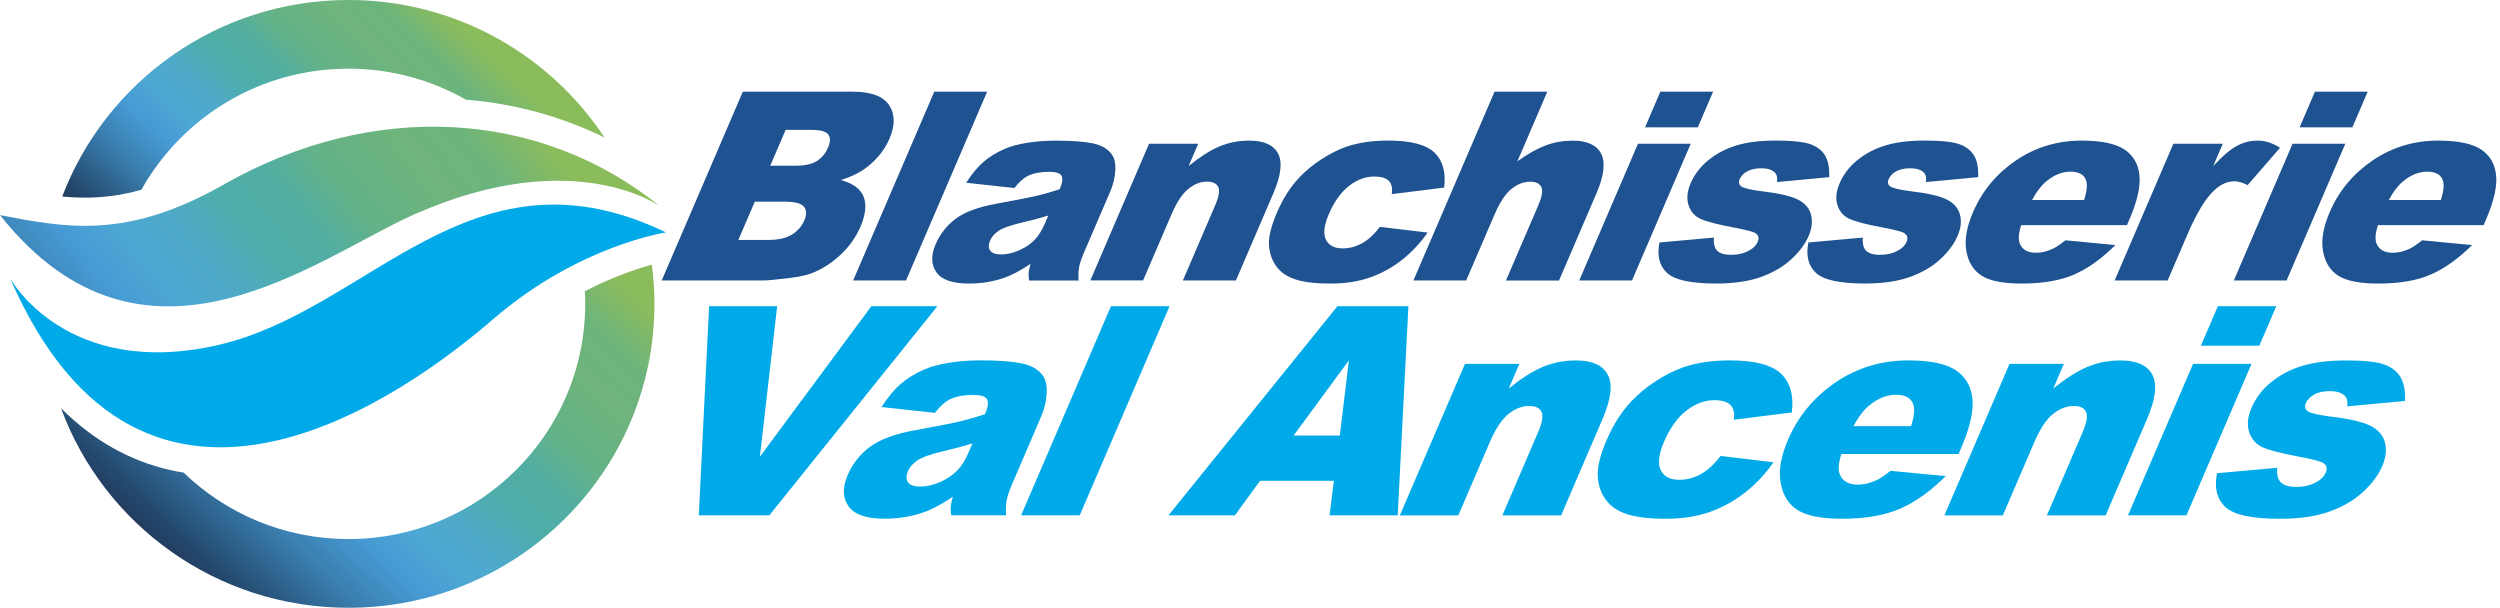
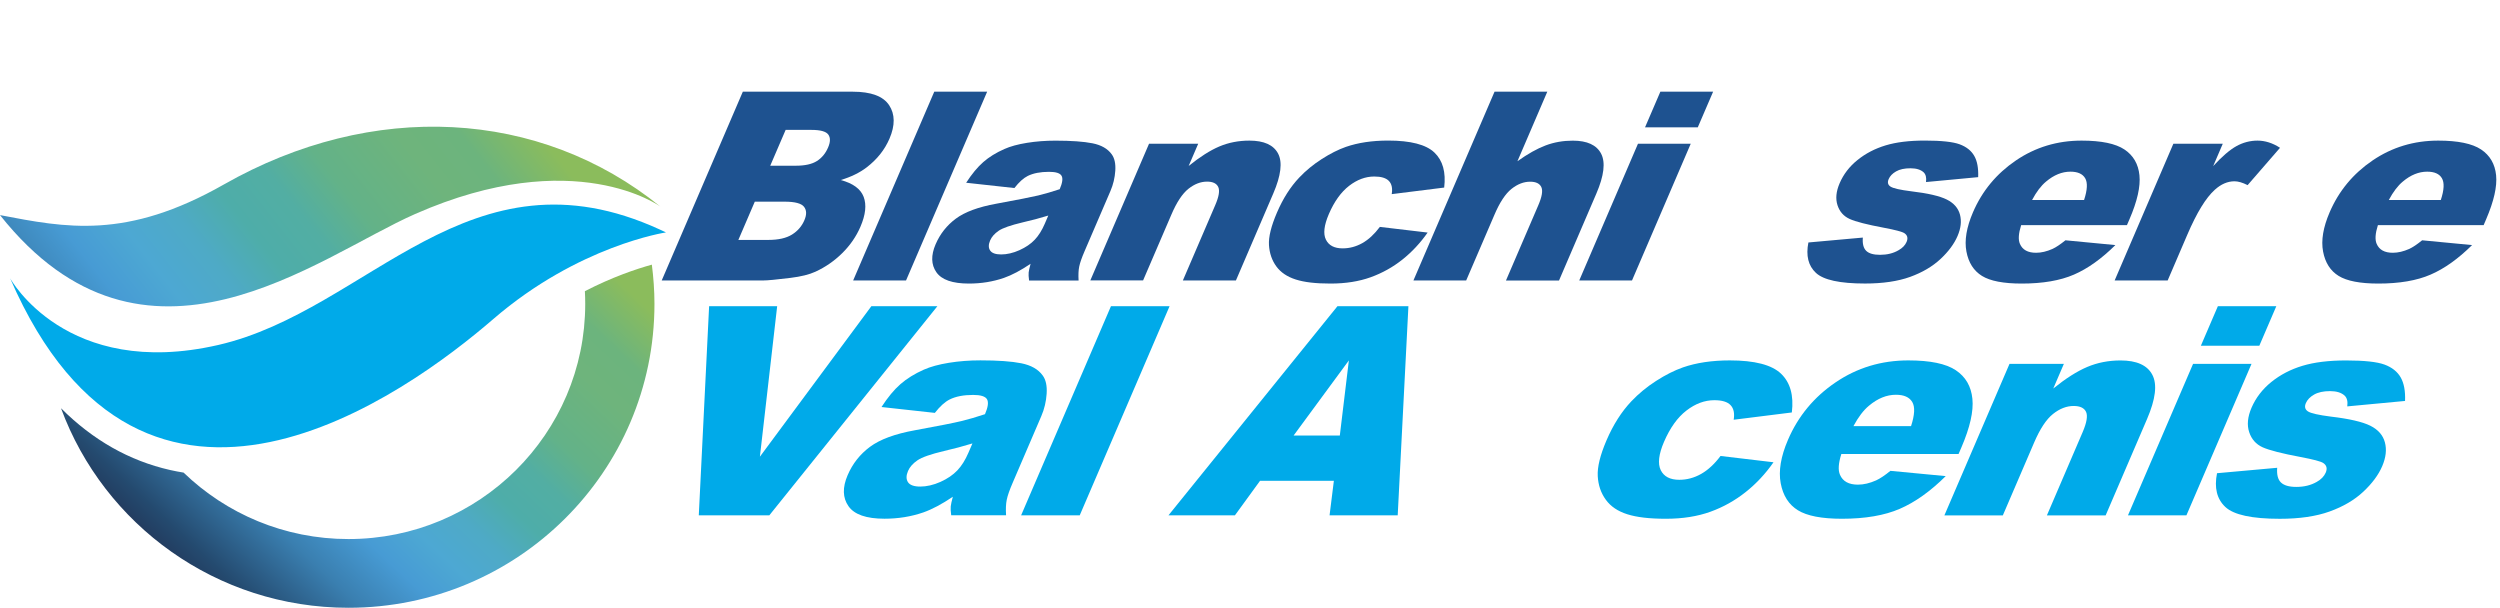
<svg xmlns="http://www.w3.org/2000/svg" width="399" height="97" viewBox="0 0 399 97" fill="none">
  <path d="M113.181 48.871H124.036L121.279 72.889L139.067 48.871H149.606L122.785 82.246H111.527L113.175 48.871H113.181Z" fill="#00AAE9" />
  <path d="M149.202 65.896L140.688 64.961C141.69 63.411 142.699 62.195 143.714 61.307C144.73 60.419 145.974 59.651 147.447 58.996C148.503 58.529 149.835 58.161 151.449 57.901C153.056 57.64 154.731 57.513 156.473 57.513C159.27 57.513 161.449 57.667 163.01 57.981C164.57 58.295 165.707 58.943 166.413 59.925C166.917 60.606 167.126 61.574 167.045 62.83C166.964 64.086 166.682 65.275 166.191 66.417L161.604 77.096C161.113 78.232 160.804 79.127 160.676 79.768C160.541 80.416 160.508 81.237 160.568 82.239H151.812C151.724 81.618 151.704 81.144 151.738 80.817C151.771 80.489 151.886 79.975 152.074 79.281C150.346 80.449 148.779 81.284 147.353 81.785C145.416 82.453 143.351 82.787 141.166 82.787C138.26 82.787 136.343 82.119 135.415 80.783C134.481 79.448 134.44 77.798 135.281 75.841C136.068 74.004 137.258 72.495 138.852 71.312C140.446 70.13 142.827 69.249 145.994 68.674C149.794 67.98 152.276 67.485 153.433 67.205C154.589 66.924 155.847 66.557 157.206 66.103C157.697 64.967 157.797 64.166 157.522 63.712C157.246 63.257 156.506 63.03 155.316 63.03C153.789 63.03 152.538 63.271 151.563 63.758C150.803 64.139 150.016 64.854 149.202 65.896ZM155.201 70.771C153.722 71.225 152.209 71.626 150.669 71.98C148.557 72.481 147.144 72.975 146.432 73.463C145.698 73.964 145.194 74.532 144.918 75.173C144.609 75.901 144.609 76.495 144.918 76.963C145.228 77.424 145.887 77.657 146.875 77.657C147.864 77.657 148.987 77.41 150.097 76.909C151.207 76.409 152.101 75.801 152.787 75.079C153.473 74.358 154.058 73.423 154.556 72.267L155.195 70.785L155.201 70.771Z" fill="#00AAE9" />
  <path d="M177.308 48.871H186.663L172.325 82.246H162.97L177.308 48.871Z" fill="#00AAE9" />
  <path d="M212.892 76.736H201.103L197.094 82.246H186.488L213.457 48.871H224.783L223.074 82.246H212.199L212.885 76.736H212.892ZM213.834 69.516L215.28 57.52L206.456 69.516H213.834Z" fill="#00AAE9" />
-   <path d="M233.801 58.068H242.491L240.796 62.008C242.787 60.399 244.596 59.25 246.223 58.562C247.851 57.874 249.62 57.527 251.53 57.527C254.112 57.527 255.807 58.288 256.607 59.818C257.414 61.34 257.132 63.698 255.76 66.884L249.156 82.253H239.78L245.49 68.955C246.143 67.439 246.317 66.363 246.028 65.735C245.732 65.108 245.073 64.794 244.051 64.794C242.921 64.794 241.818 65.221 240.756 66.069C239.686 66.918 238.677 68.447 237.736 70.644L232.746 82.259H223.417L233.808 58.081L233.801 58.068Z" fill="#00AAE9" />
  <path d="M274.611 72.775L283.051 73.777C281.773 75.614 280.287 77.203 278.592 78.546C276.898 79.888 275.028 80.937 272.97 81.678C270.919 82.42 268.551 82.794 265.875 82.794C263.198 82.794 261.241 82.553 259.728 82.079C258.214 81.605 257.064 80.83 256.291 79.761C255.511 78.693 255.08 77.437 255 75.994C254.919 74.552 255.383 72.641 256.405 70.264C257.475 67.779 258.793 65.709 260.36 64.052C261.51 62.837 262.828 61.748 264.328 60.786C265.828 59.824 267.247 59.11 268.598 58.636C270.737 57.894 273.225 57.52 276.07 57.52C280.045 57.52 282.769 58.228 284.248 59.637C285.728 61.047 286.306 63.111 285.977 65.829L276.696 66.991C276.864 65.956 276.696 65.181 276.198 64.66C275.7 64.132 274.833 63.872 273.616 63.872C272.069 63.872 270.589 64.419 269.157 65.522C267.731 66.617 266.54 68.287 265.579 70.511C264.725 72.495 264.55 74.004 265.054 75.033C265.559 76.061 266.547 76.575 268.013 76.575C269.237 76.575 270.394 76.261 271.497 75.64C272.593 75.019 273.629 74.064 274.597 72.775H274.611Z" fill="#00AAE9" />
  <path d="M312.583 72.454H293.879C293.409 73.944 293.335 75.053 293.664 75.781C294.115 76.829 295.07 77.35 296.522 77.35C297.437 77.35 298.406 77.123 299.428 76.669C300.053 76.382 300.82 75.874 301.708 75.146L310.538 75.988C308.09 78.419 305.642 80.155 303.201 81.211C300.759 82.266 297.686 82.794 293.974 82.794C290.752 82.794 288.405 82.34 286.946 81.438C285.486 80.536 284.571 79.1 284.202 77.136C283.832 75.173 284.215 72.862 285.358 70.204C286.979 66.423 289.515 63.364 292.958 61.027C296.401 58.689 300.269 57.52 304.566 57.52C308.05 57.52 310.579 58.041 312.146 59.09C313.713 60.138 314.594 61.654 314.795 63.645C314.997 65.635 314.412 68.22 313.04 71.406L312.589 72.454H312.583ZM305.003 68.013C305.588 66.223 305.656 64.941 305.198 64.166C304.741 63.391 303.873 63.004 302.589 63.004C301.109 63.004 299.67 63.585 298.285 64.754C297.404 65.481 296.583 66.57 295.81 68.006H305.003V68.013Z" fill="#00AAE9" />
  <path d="M320.707 58.068H329.396L327.702 62.008C329.692 60.399 331.501 59.25 333.129 58.562C334.757 57.874 336.525 57.527 338.435 57.527C341.018 57.527 342.713 58.288 343.513 59.818C344.32 61.34 344.038 63.698 342.666 66.884L336.061 82.253H326.686L332.396 68.955C333.048 67.439 333.223 66.363 332.934 65.735C332.638 65.108 331.979 64.794 330.957 64.794C329.827 64.794 328.724 65.221 327.661 66.069C326.592 66.918 325.583 68.447 324.642 70.644L319.651 82.259H310.323L320.714 58.081L320.707 58.068Z" fill="#00AAE9" />
  <path d="M350.016 58.068H359.344L348.954 82.246H339.625L350.016 58.068ZM353.971 48.871H363.299L360.589 55.176H351.26L353.971 48.871Z" fill="#00AAE9" />
  <path d="M353.809 75.527L363.44 74.659C363.353 75.754 363.554 76.535 364.039 77.003C364.523 77.471 365.337 77.711 366.487 77.711C367.738 77.711 368.82 77.444 369.742 76.916C370.448 76.522 370.925 76.028 371.181 75.44C371.47 74.772 371.336 74.258 370.791 73.897C370.401 73.637 369.197 73.323 367.193 72.942C364.193 72.381 362.169 71.86 361.113 71.386C360.057 70.905 359.344 70.103 358.968 68.961C358.591 67.826 358.719 66.53 359.344 65.074C360.03 63.484 361.086 62.109 362.512 60.96C363.938 59.811 365.592 58.949 367.475 58.382C369.352 57.814 371.672 57.527 374.423 57.527C377.328 57.527 379.373 57.747 380.57 58.188C381.76 58.629 382.621 59.31 383.152 60.239C383.677 61.167 383.912 62.416 383.845 63.992L374.624 64.86C374.725 64.086 374.591 63.518 374.214 63.151C373.69 62.663 372.909 62.422 371.867 62.422C370.825 62.422 369.964 62.61 369.325 62.977C368.686 63.344 368.249 63.798 368.02 64.326C367.764 64.914 367.879 65.361 368.363 65.669C368.841 65.969 370.058 66.243 372.001 66.49C374.954 66.837 377.052 67.325 378.303 67.946C379.547 68.567 380.328 69.456 380.63 70.604C380.94 71.76 380.792 73.022 380.2 74.405C379.601 75.801 378.592 77.157 377.18 78.479C375.768 79.802 373.979 80.85 371.813 81.632C369.654 82.413 366.998 82.8 363.85 82.8C359.405 82.8 356.506 82.172 355.161 80.91C353.816 79.648 353.372 77.858 353.836 75.534L353.809 75.527Z" fill="#00AAE9" />
  <path d="M118.549 14.634H136.095C139.021 14.634 140.958 15.355 141.906 16.791C142.854 18.227 142.874 20.011 141.96 22.134C141.193 23.918 139.976 25.441 138.314 26.716C137.205 27.564 135.826 28.239 134.178 28.733C136.135 29.254 137.353 30.149 137.837 31.412C138.321 32.681 138.153 34.27 137.326 36.187C136.653 37.75 135.685 39.153 134.42 40.402C133.156 41.651 131.73 42.633 130.15 43.361C129.168 43.815 127.843 44.142 126.168 44.349C123.942 44.623 122.483 44.763 121.79 44.763H105.609L118.555 14.634H118.549ZM117.842 38.291H122.624C124.238 38.291 125.496 38.004 126.404 37.436C127.312 36.868 127.971 36.107 128.381 35.145C128.764 34.257 128.744 33.542 128.321 33.001C127.897 32.46 126.868 32.186 125.227 32.186H120.465L117.842 38.291ZM122.927 26.449H127.002C128.462 26.449 129.592 26.202 130.378 25.701C131.165 25.2 131.764 24.479 132.167 23.53C132.544 22.655 132.551 21.968 132.194 21.473C131.831 20.979 130.943 20.732 129.524 20.732H125.388L122.933 26.442L122.927 26.449Z" fill="#1E5290" />
  <path d="M149.109 14.634H157.549L144.603 44.763H136.163L149.109 14.634Z" fill="#1E5290" />
  <path d="M161.887 30.009L154.2 29.167C155.101 27.771 156.016 26.669 156.93 25.868C157.845 25.067 158.968 24.372 160.3 23.784C161.255 23.357 162.459 23.029 163.911 22.796C165.364 22.562 166.877 22.448 168.451 22.448C170.973 22.448 172.944 22.589 174.356 22.869C175.768 23.15 176.79 23.737 177.429 24.626C177.88 25.24 178.075 26.115 178.001 27.244C177.927 28.373 177.671 29.455 177.228 30.483L173.085 40.121C172.641 41.15 172.365 41.951 172.244 42.539C172.123 43.12 172.089 43.861 172.143 44.77H164.241C164.167 44.209 164.14 43.781 164.174 43.487C164.207 43.194 164.308 42.733 164.483 42.098C162.923 43.153 161.504 43.908 160.219 44.356C158.47 44.957 156.608 45.257 154.637 45.257C152.014 45.257 150.286 44.656 149.445 43.447C148.604 42.245 148.564 40.756 149.324 38.986C150.037 37.329 151.113 35.967 152.552 34.898C153.991 33.829 156.137 33.035 159.002 32.514C162.432 31.886 164.671 31.438 165.72 31.191C166.77 30.937 167.899 30.603 169.13 30.196C169.574 29.167 169.668 28.446 169.413 28.039C169.164 27.625 168.498 27.424 167.422 27.424C166.043 27.424 164.913 27.645 164.032 28.079C163.346 28.419 162.633 29.067 161.9 30.009H161.887ZM167.301 34.404C165.963 34.818 164.604 35.179 163.212 35.492C161.309 35.947 160.031 36.388 159.392 36.828C158.726 37.282 158.275 37.797 158.027 38.371C157.744 39.026 157.744 39.567 158.027 39.981C158.309 40.402 158.901 40.609 159.795 40.609C160.69 40.609 161.705 40.382 162.707 39.927C163.71 39.473 164.517 38.925 165.135 38.271C165.754 37.623 166.285 36.775 166.736 35.733L167.308 34.397L167.301 34.404Z" fill="#1E5290" />
  <path d="M183.394 22.936H191.236L189.709 26.489C191.505 25.04 193.139 23.998 194.605 23.377C196.072 22.756 197.672 22.442 199.394 22.442C201.728 22.442 203.254 23.13 203.981 24.506C204.707 25.881 204.451 28.012 203.214 30.884L197.255 44.757H188.788L193.946 32.754C194.538 31.385 194.7 30.416 194.431 29.842C194.162 29.274 193.57 28.987 192.648 28.987C191.626 28.987 190.637 29.368 189.669 30.136C188.707 30.904 187.793 32.28 186.945 34.27L182.439 44.75H174.019L183.394 22.923V22.936Z" fill="#1E5290" />
  <path d="M220.229 36.214L227.849 37.116C226.692 38.772 225.354 40.208 223.827 41.424C222.301 42.639 220.606 43.581 218.756 44.249C216.9 44.917 214.768 45.257 212.354 45.257C209.939 45.257 208.171 45.044 206.805 44.609C205.44 44.175 204.404 43.481 203.698 42.512C202.999 41.55 202.609 40.415 202.528 39.113C202.447 37.81 202.878 36.087 203.799 33.936C204.761 31.692 205.951 29.822 207.364 28.333C208.399 27.237 209.596 26.255 210.948 25.387C212.3 24.519 213.585 23.871 214.802 23.444C216.732 22.776 218.978 22.435 221.548 22.435C225.132 22.435 227.594 23.07 228.932 24.345C230.27 25.621 230.788 27.484 230.492 29.936L222.119 30.984C222.274 30.049 222.119 29.348 221.669 28.88C221.218 28.406 220.438 28.172 219.335 28.172C217.943 28.172 216.598 28.667 215.313 29.662C214.029 30.657 212.952 32.153 212.085 34.163C211.318 35.953 211.157 37.316 211.614 38.244C212.071 39.173 212.959 39.64 214.284 39.64C215.387 39.64 216.436 39.36 217.432 38.799C218.427 38.238 219.355 37.376 220.229 36.207V36.214Z" fill="#1E5290" />
  <path d="M238.529 14.634H246.95L242.181 25.734C243.829 24.559 245.329 23.717 246.681 23.21C248.032 22.702 249.478 22.448 251.018 22.448C253.312 22.448 254.818 23.143 255.538 24.526C256.257 25.908 256.009 28.032 254.778 30.897L248.819 44.77H240.352L245.51 32.767C246.102 31.398 246.264 30.43 245.995 29.855C245.726 29.288 245.134 29 244.212 29C243.19 29 242.201 29.381 241.233 30.149C240.271 30.917 239.357 32.293 238.509 34.284L234.003 44.763H225.583L238.529 14.634Z" fill="#1E5290" />
  <path d="M261.423 22.936H269.843L260.468 44.763H252.047L261.423 22.936ZM264.994 14.634H273.414L270.966 20.324H262.546L264.994 14.634Z" fill="#1E5290" />
-   <path d="M264.846 38.699L273.542 37.917C273.461 38.906 273.643 39.607 274.08 40.034C274.517 40.462 275.257 40.669 276.286 40.669C277.416 40.669 278.397 40.428 279.225 39.947C279.864 39.593 280.294 39.146 280.523 38.612C280.785 38.011 280.664 37.543 280.173 37.216C279.817 36.982 278.734 36.695 276.918 36.354C274.208 35.847 272.378 35.379 271.43 34.945C270.475 34.511 269.829 33.783 269.493 32.761C269.157 31.732 269.264 30.563 269.829 29.248C270.448 27.812 271.403 26.569 272.688 25.534C273.979 24.492 275.465 23.717 277.167 23.203C278.868 22.689 280.953 22.435 283.435 22.435C286.058 22.435 287.907 22.635 288.983 23.029C290.059 23.43 290.839 24.045 291.317 24.88C291.794 25.714 291.996 26.843 291.936 28.273L283.616 29.054C283.71 28.353 283.583 27.838 283.246 27.511C282.769 27.07 282.07 26.857 281.128 26.857C280.186 26.857 279.413 27.023 278.835 27.358C278.256 27.691 277.866 28.099 277.658 28.58C277.429 29.114 277.53 29.515 277.967 29.789C278.404 30.062 279.494 30.31 281.249 30.53C283.912 30.844 285.809 31.285 286.932 31.846C288.055 32.407 288.761 33.208 289.037 34.25C289.313 35.292 289.185 36.434 288.654 37.677C288.109 38.932 287.201 40.161 285.923 41.35C284.645 42.539 283.031 43.487 281.081 44.195C279.131 44.897 276.73 45.251 273.891 45.251C269.876 45.251 267.26 44.683 266.05 43.547C264.832 42.412 264.436 40.796 264.853 38.699H264.846Z" fill="#1E5290" />
  <path d="M288.613 38.699L297.309 37.917C297.229 38.906 297.41 39.607 297.847 40.034C298.284 40.462 299.024 40.669 300.053 40.669C301.183 40.669 302.165 40.428 302.992 39.947C303.631 39.593 304.062 39.146 304.29 38.612C304.546 38.011 304.431 37.543 303.941 37.216C303.584 36.982 302.501 36.695 300.692 36.354C297.982 35.847 296.153 35.379 295.204 34.945C294.249 34.511 293.604 33.783 293.267 32.761C292.931 31.732 293.039 30.563 293.604 29.248C294.222 27.812 295.171 26.569 296.462 25.534C297.753 24.492 299.246 23.717 300.941 23.203C302.636 22.689 304.727 22.435 307.209 22.435C309.832 22.435 311.681 22.635 312.758 23.029C313.834 23.43 314.614 24.045 315.091 24.88C315.569 25.714 315.77 26.843 315.717 28.273L307.391 29.054C307.485 28.353 307.357 27.838 307.021 27.511C306.543 27.07 305.844 26.857 304.902 26.857C303.961 26.857 303.187 27.023 302.609 27.358C302.031 27.691 301.64 28.099 301.432 28.58C301.203 29.114 301.304 29.515 301.741 29.789C302.178 30.062 303.268 30.31 305.023 30.53C307.687 30.844 309.583 31.285 310.706 31.846C311.829 32.407 312.529 33.208 312.811 34.25C313.087 35.292 312.959 36.434 312.421 37.677C311.883 38.932 310.969 40.161 309.691 41.35C308.413 42.539 306.799 43.487 304.848 44.195C302.898 44.897 300.497 45.251 297.659 45.251C293.644 45.251 291.028 44.683 289.817 43.547C288.6 42.412 288.203 40.796 288.62 38.699H288.613Z" fill="#1E5290" />
  <path d="M339.464 35.927H322.577C322.153 37.269 322.086 38.271 322.382 38.926C322.792 39.874 323.646 40.342 324.958 40.342C325.785 40.342 326.659 40.135 327.58 39.727C328.145 39.467 328.831 39.006 329.645 38.351L337.615 39.113C335.402 41.303 333.196 42.88 330.997 43.828C328.798 44.783 326.02 45.257 322.664 45.257C319.752 45.257 317.64 44.85 316.322 44.035C315.004 43.22 314.177 41.925 313.841 40.148C313.504 38.371 313.854 36.287 314.883 33.89C316.349 30.477 318.636 27.718 321.743 25.608C324.85 23.497 328.34 22.442 332.221 22.442C335.369 22.442 337.648 22.916 339.061 23.858C340.473 24.799 341.273 26.175 341.455 27.965C341.637 29.762 341.112 32.1 339.874 34.972L339.464 35.92V35.927ZM332.618 31.919C333.149 30.303 333.203 29.148 332.793 28.446C332.382 27.745 331.596 27.398 330.439 27.398C329.1 27.398 327.802 27.925 326.552 28.98C325.758 29.635 325.011 30.617 324.319 31.919H332.618Z" fill="#1E5290" />
  <path d="M346.875 22.936H354.757L353.224 26.509C354.65 24.96 355.887 23.898 356.943 23.317C357.999 22.736 359.122 22.442 360.306 22.442C361.489 22.442 362.74 22.829 363.89 23.59L358.719 29.548C357.905 29.134 357.205 28.934 356.627 28.934C355.524 28.934 354.475 29.388 353.48 30.29C352.06 31.565 350.601 33.95 349.101 37.443L345.961 44.757H337.5L346.875 22.929V22.936Z" fill="#1E5290" />
-   <path d="M365.895 22.936H374.315L364.94 44.763H356.52L365.895 22.936ZM369.466 14.634H377.886L375.438 20.324H367.018L369.466 14.634Z" fill="#1E5290" />
  <path d="M396.401 35.927H379.514C379.09 37.269 379.023 38.271 379.319 38.926C379.729 39.874 380.583 40.342 381.894 40.342C382.722 40.342 383.596 40.135 384.517 39.727C385.082 39.467 385.768 39.006 386.575 38.351L394.545 39.113C392.332 41.303 390.126 42.88 387.92 43.828C385.721 44.783 382.944 45.257 379.588 45.257C376.675 45.257 374.564 44.85 373.246 44.035C371.927 43.22 371.1 41.925 370.764 40.148C370.428 38.371 370.777 36.287 371.806 33.89C373.272 30.477 375.559 27.718 378.666 25.608C381.773 23.497 385.264 22.442 389.144 22.442C392.292 22.442 394.572 22.916 395.984 23.858C397.396 24.799 398.197 26.175 398.378 27.965C398.56 29.762 398.029 32.1 396.798 34.972L396.394 35.92L396.401 35.927ZM389.555 31.919C390.086 30.303 390.14 29.148 389.729 28.446C389.319 27.745 388.532 27.398 387.376 27.398C386.037 27.398 384.739 27.925 383.488 28.98C382.695 29.635 381.948 30.617 381.255 31.919H389.555Z" fill="#1E5290" />
-   <path d="M22.57 30.276C29.027 18.762 41.402 10.96 55.612 10.96C62.432 10.96 68.828 12.764 74.356 15.903C82.057 16.531 89.528 18.548 96.483 21.954C87.76 8.736 72.715 0 55.612 0C34.723 0 16.901 13.037 9.927 31.365C13.915 31.746 17.943 31.599 22.57 30.283V30.276Z" fill="url(#paint0_linear_773_32)" />
  <path d="M93.348 46.466C93.382 47.141 93.402 47.816 93.402 48.503C93.402 69.235 76.481 86.033 55.612 86.033C45.383 86.033 36.102 81.986 29.302 75.427C28.583 75.313 27.863 75.173 27.15 75.013C20.627 73.537 14.809 70.224 9.738 65.154C16.578 83.736 34.535 97 55.619 97C82.588 97 104.452 75.287 104.452 48.503C104.452 46.38 104.297 44.289 104.035 42.239C101.573 42.92 97.753 44.202 93.355 46.466H93.348Z" fill="url(#paint1_linear_773_32)" />
  <path d="M0 34.33C10.465 36.327 20.116 38.324 35.732 29.441C59.439 15.95 86.132 17.372 105.4 32.974C105.4 32.974 91.741 22.943 66.265 34.15C50.629 41.029 23.122 63.478 0 34.33Z" fill="url(#paint2_linear_773_32)" />
  <path d="M1.641 44.456C1.641 44.456 10.539 60.646 34.844 55.056C58.894 49.519 74.827 22.655 105.313 36.635C105.636 36.782 105.965 36.935 106.288 37.096C106.288 37.096 92.353 39.159 78.714 50.934C65.075 62.71 22.981 93.627 1.634 44.456H1.641Z" fill="#00AAE9" />
  <defs>
    <linearGradient id="paint0_linear_773_32" x1="25.927" y1="52.538" x2="75.752" y2="-0.451" gradientUnits="userSpaceOnUse">
      <stop stop-color="#202748" />
      <stop offset="0.1" stop-color="#244A6F" />
      <stop offset="0.22" stop-color="#3A7FB0" />
      <stop offset="0.31" stop-color="#479BD4" />
      <stop offset="0.38" stop-color="#4DA8D3" />
      <stop offset="0.45" stop-color="#4EAAC6" />
      <stop offset="0.52" stop-color="#4EADA9" />
      <stop offset="0.59" stop-color="#52AEA3" />
      <stop offset="0.66" stop-color="#63B288" />
      <stop offset="0.77" stop-color="#6EB47C" />
      <stop offset="0.84" stop-color="#6CB47D" />
      <stop offset="0.93" stop-color="#8BBC5C" />
    </linearGradient>
    <linearGradient id="paint1_linear_773_32" x1="27.917" y1="97.087" x2="91.723" y2="29.235" gradientUnits="userSpaceOnUse">
      <stop stop-color="#202748" />
      <stop offset="0.1" stop-color="#244A6F" />
      <stop offset="0.22" stop-color="#3A7FB0" />
      <stop offset="0.31" stop-color="#479BD4" />
      <stop offset="0.38" stop-color="#4DA8D3" />
      <stop offset="0.45" stop-color="#4EAAC6" />
      <stop offset="0.52" stop-color="#4EADA9" />
      <stop offset="0.59" stop-color="#52AEA3" />
      <stop offset="0.66" stop-color="#63B288" />
      <stop offset="0.77" stop-color="#6EB47C" />
      <stop offset="0.84" stop-color="#6CB47D" />
      <stop offset="0.93" stop-color="#8BBC5C" />
    </linearGradient>
    <linearGradient id="paint2_linear_773_32" x1="-2.347" y1="76.495" x2="85.097" y2="7.481" gradientUnits="userSpaceOnUse">
      <stop stop-color="#202748" />
      <stop offset="0.1" stop-color="#244A6F" />
      <stop offset="0.22" stop-color="#3A7FB0" />
      <stop offset="0.31" stop-color="#479BD4" />
      <stop offset="0.38" stop-color="#4DA8D3" />
      <stop offset="0.45" stop-color="#4EAAC6" />
      <stop offset="0.52" stop-color="#4EADA9" />
      <stop offset="0.59" stop-color="#52AEA3" />
      <stop offset="0.66" stop-color="#63B288" />
      <stop offset="0.77" stop-color="#6EB47C" />
      <stop offset="0.84" stop-color="#6CB47D" />
      <stop offset="0.93" stop-color="#8BBC5C" />
    </linearGradient>
  </defs>
</svg>